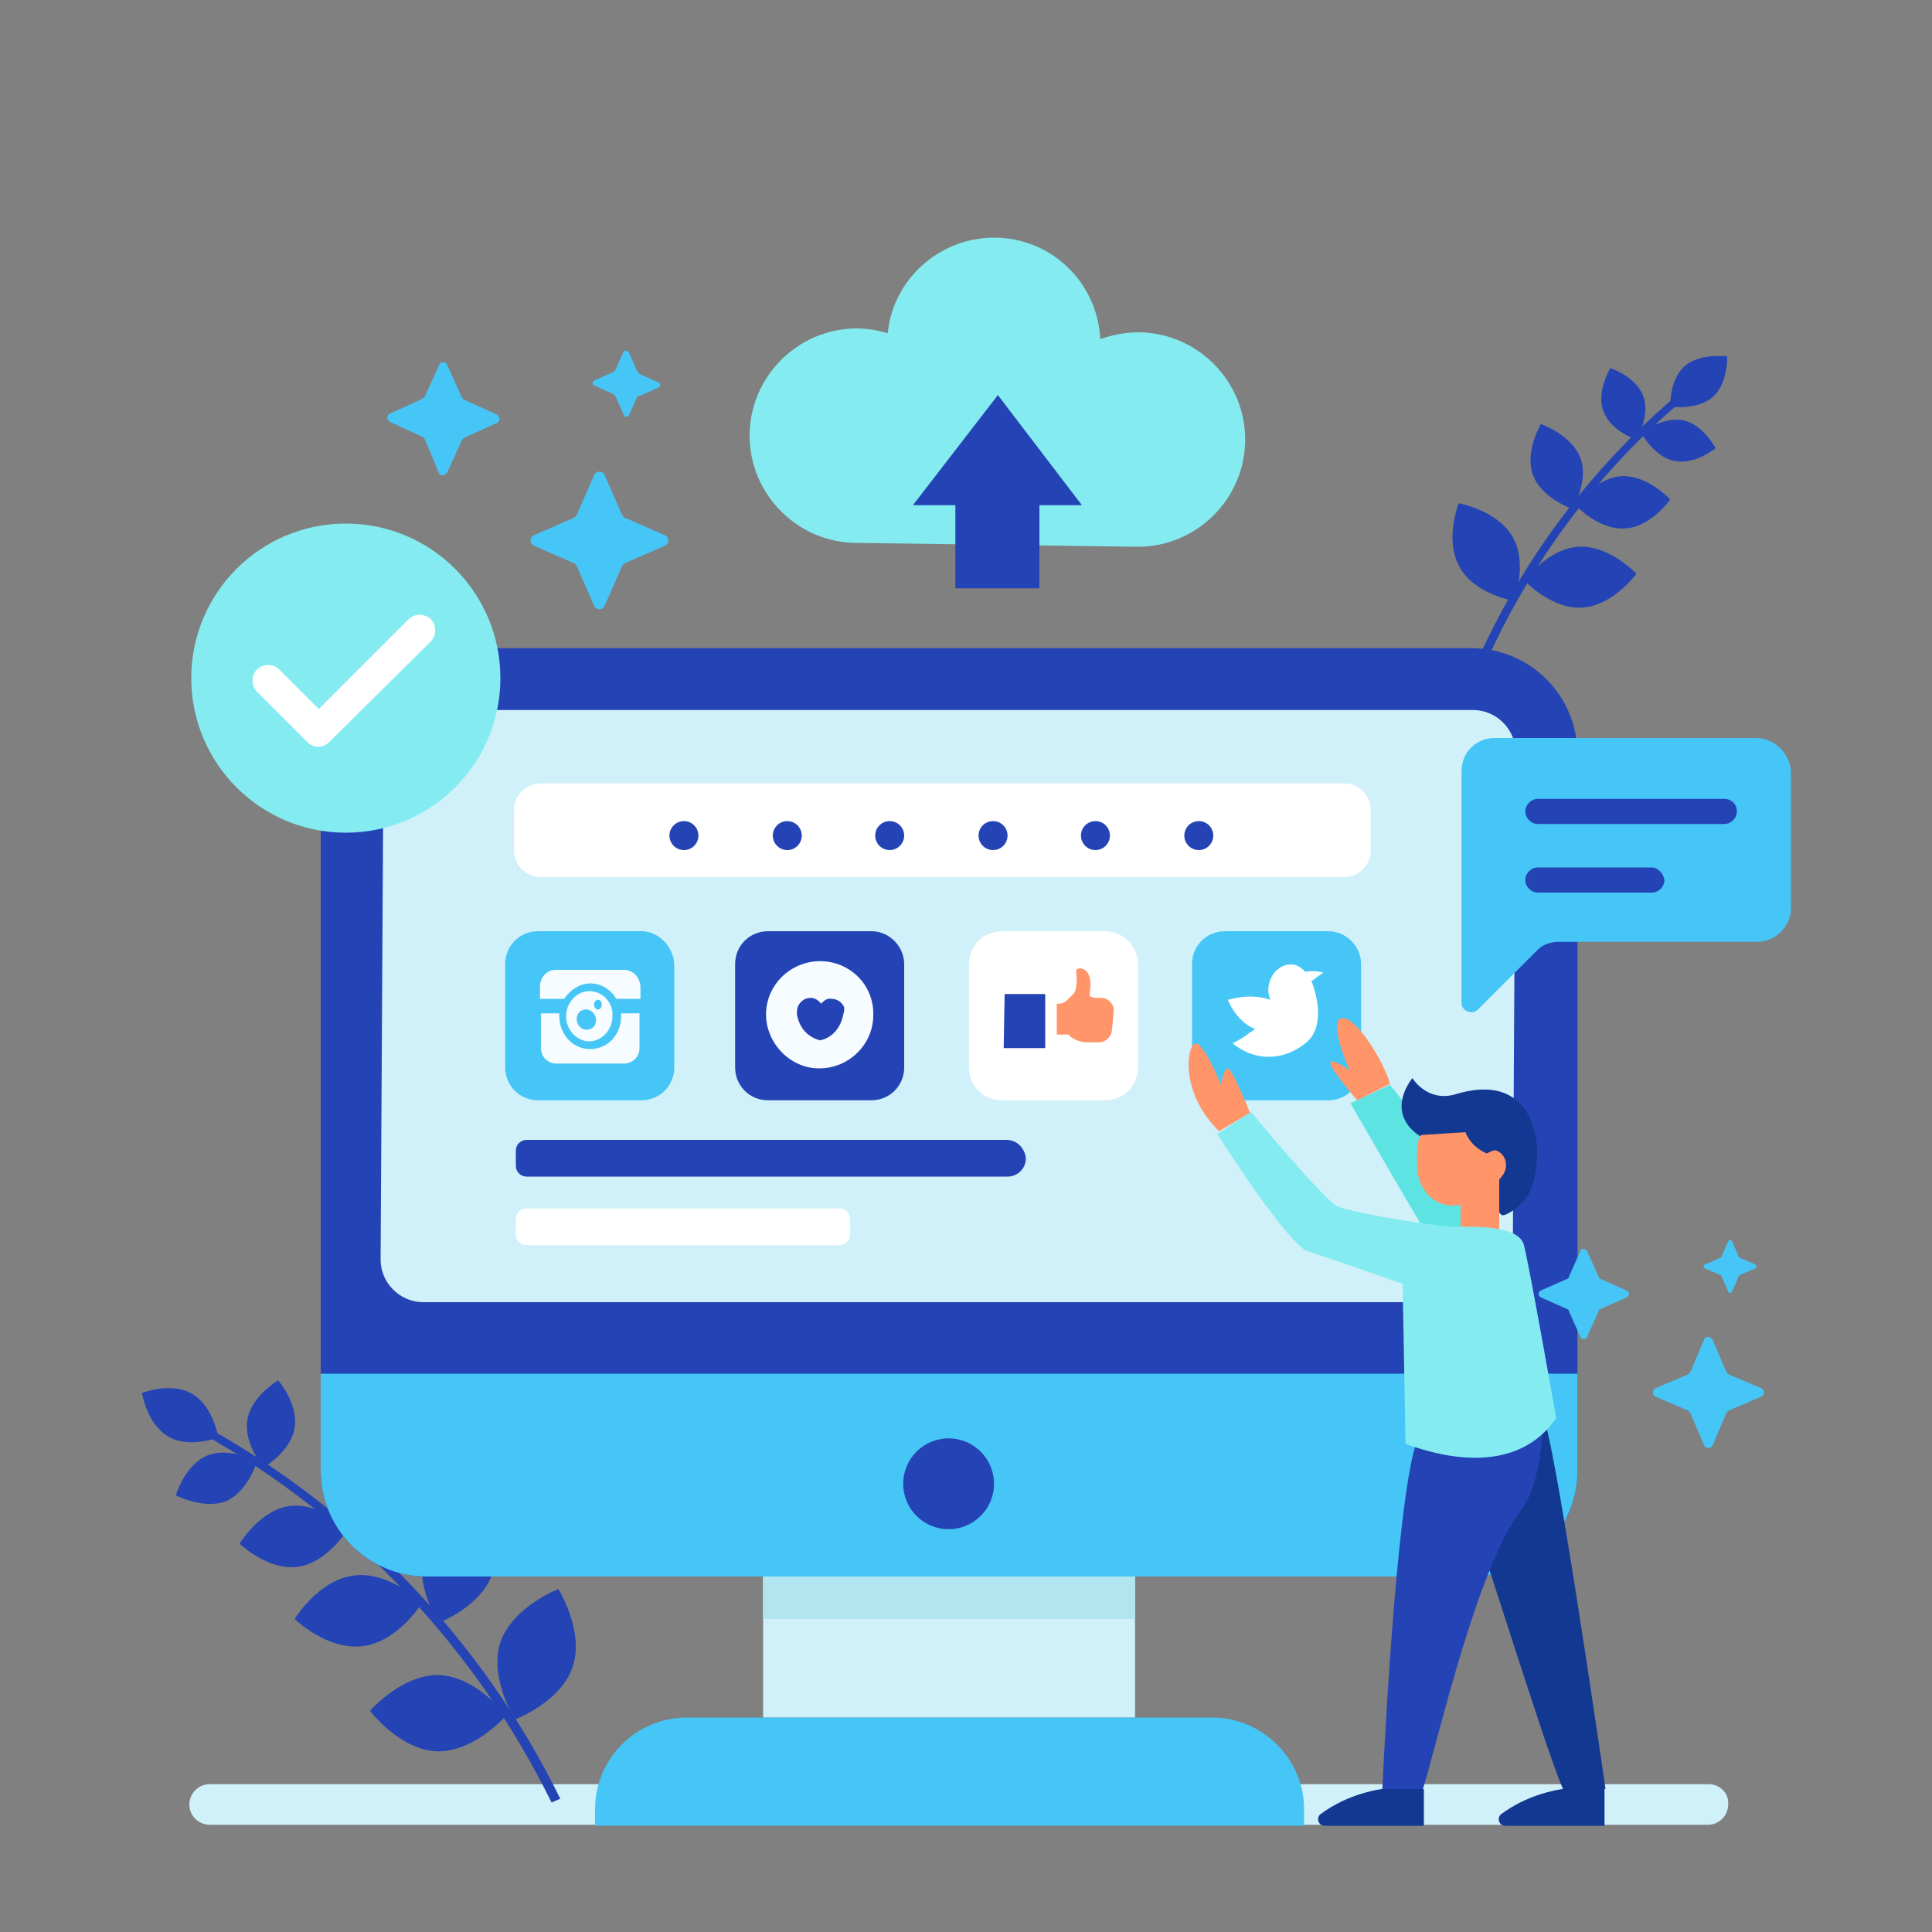
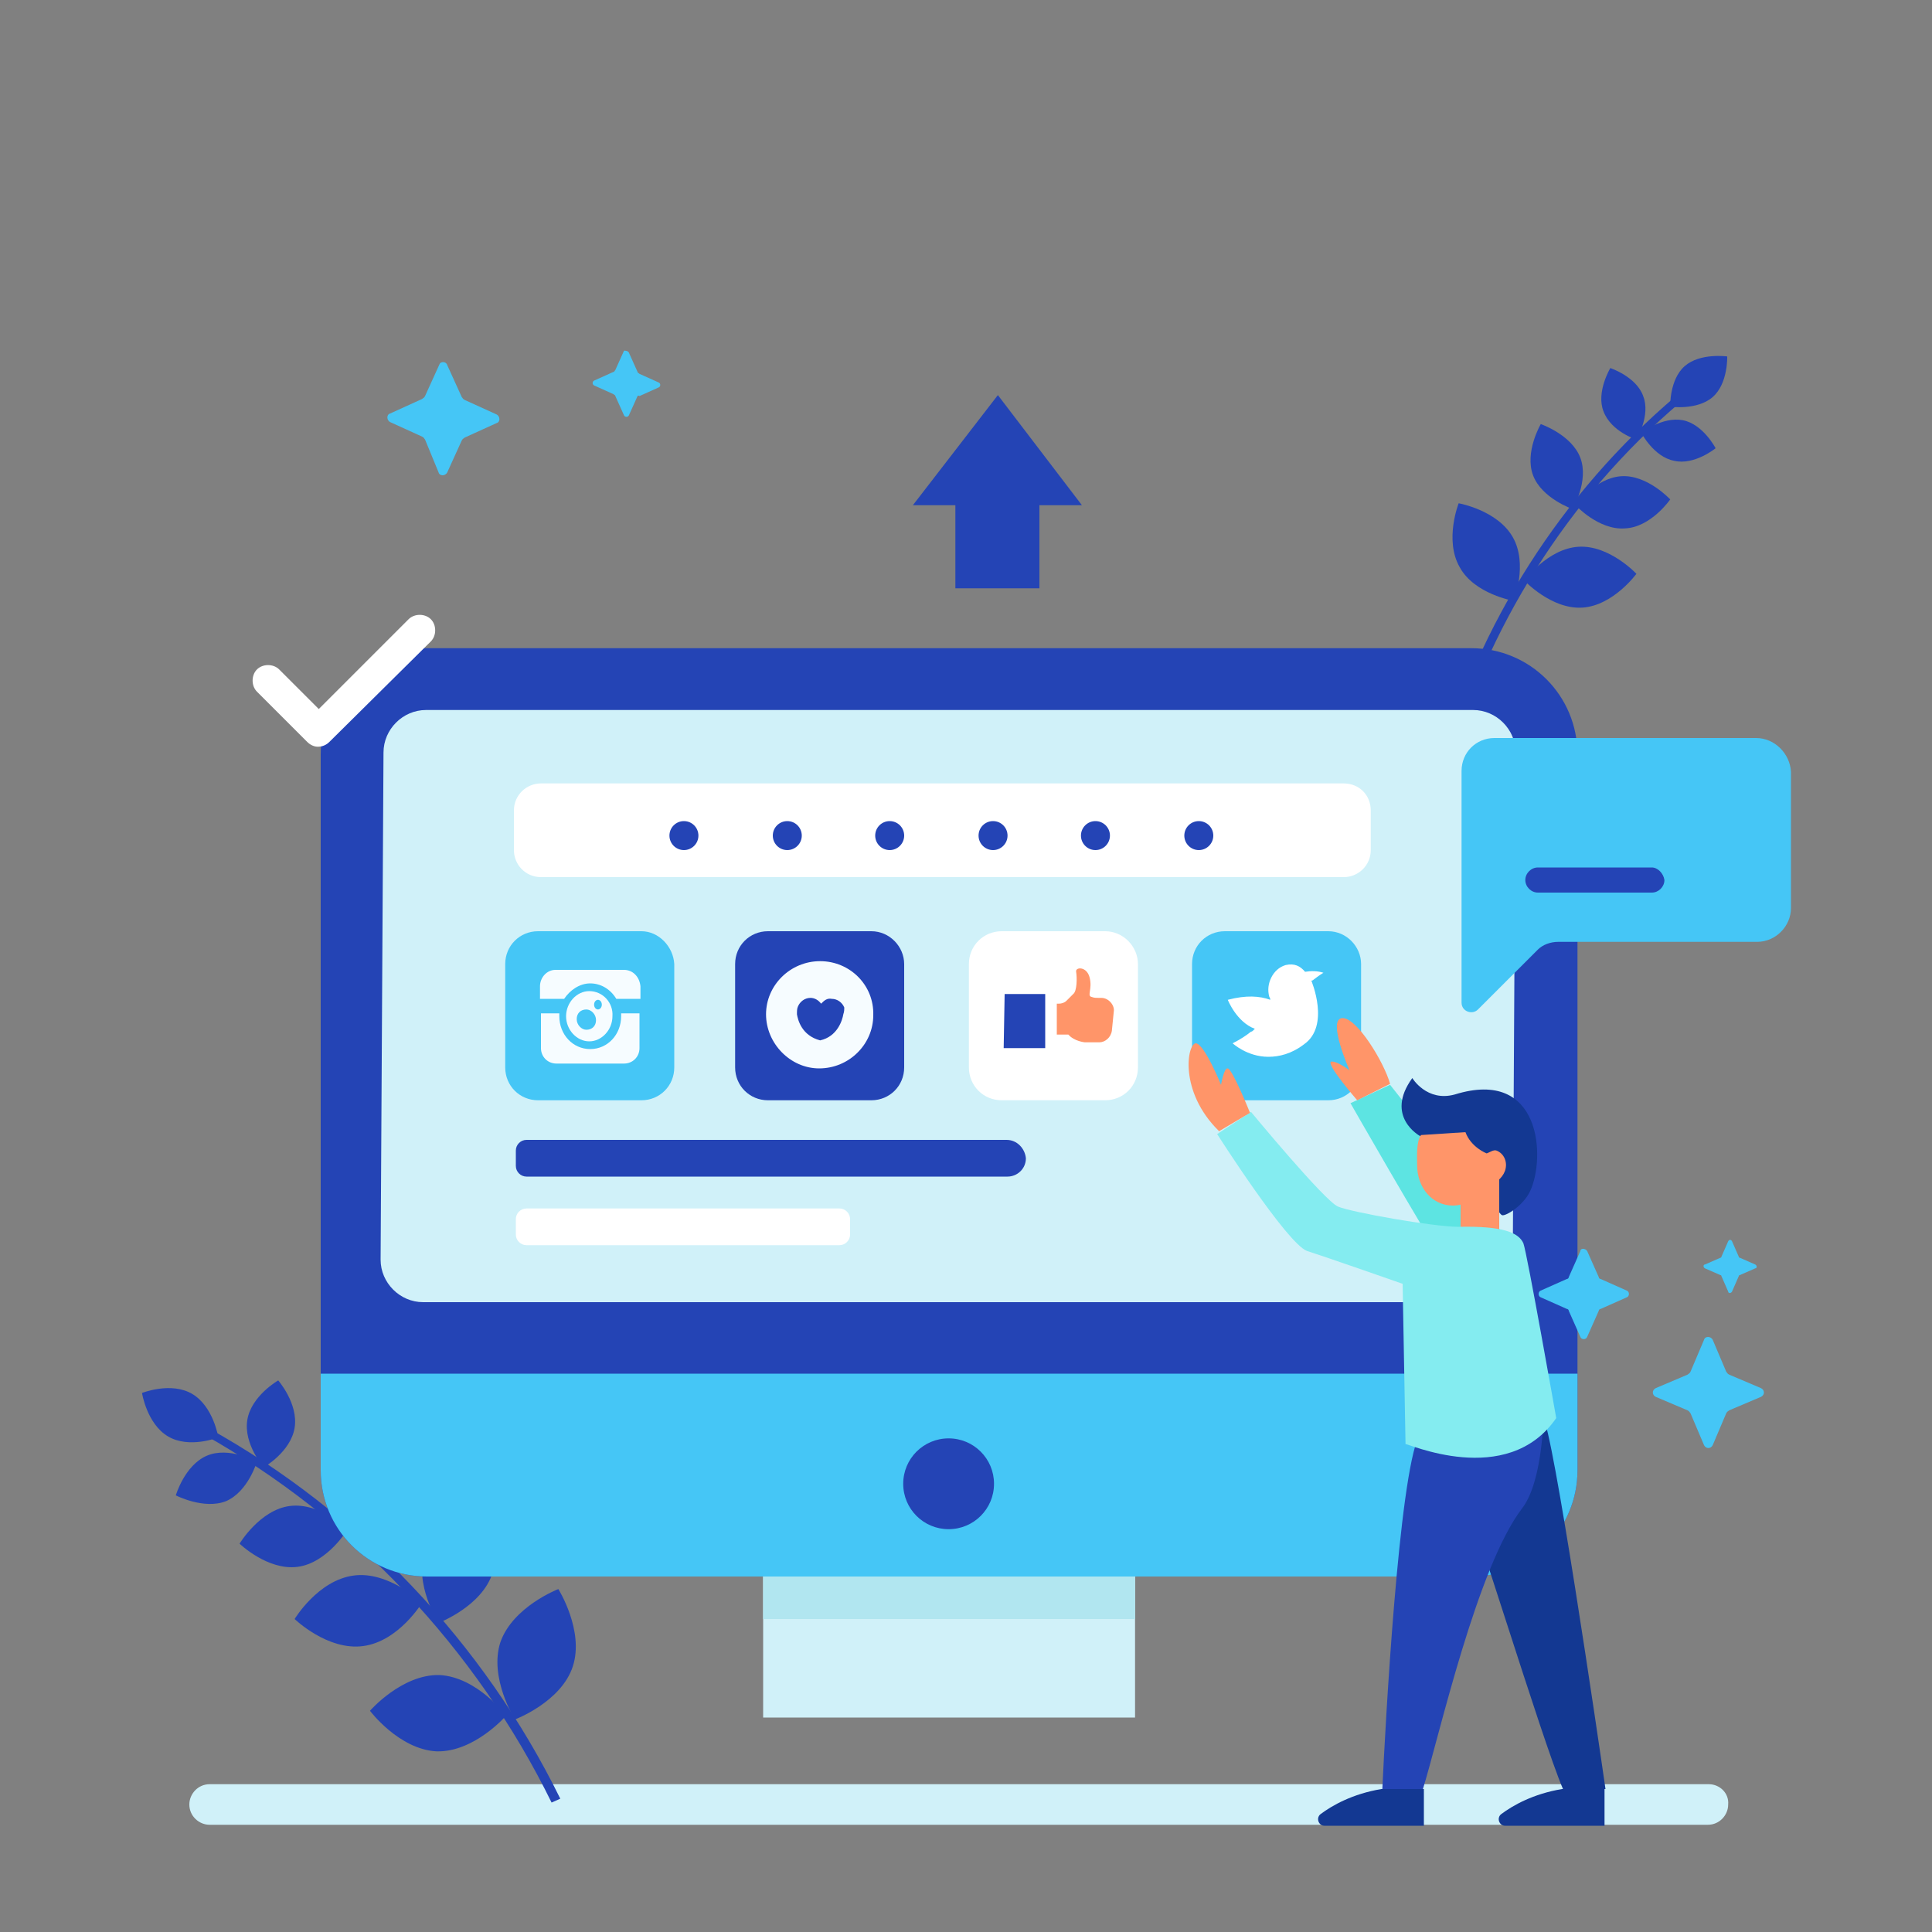
<svg xmlns="http://www.w3.org/2000/svg" version="1.0" id="圖層_1" x="0px" y="0px" viewBox="0 0 200 200" style="enable-background:new 0 0 200 200;" xml:space="preserve">
  <rect x="0" y="0" width="200" height="200" fill="#808080" stroke="none" />
  <style type="text/css">
	.st0{fill:#D0F1F9;}
	.st1{fill:#2444B5;}
	.st2{fill:#45C6F6;}
	.st3{fill:#B1E6F0;}
	.st4{fill:#FFFFFF;}
	.st5{fill:#FF9569;}
	.st6{fill:#F6FCFF;}
	.st7{fill:#84ECF0;}
	.st8{fill:#133892;}
	.st9{fill:#5DE4E2;}
	.st10{fill:#F6EBF7;}
</style>
  <g>
    <path class="st0" d="M176.9,184.7H21.7c-1.2,0-2.1,1-2.1,2.1l0,0c0,1.2,1,2.1,2.1,2.1h155.1c1.2,0,2.1-1,2.1-2.1l0,0   C179,185.6,178,184.7,176.9,184.7z" />
    <g>
      <g>
        <g>
          <g>
            <g>
              <path class="st1" d="M148.9,79.6c4.1-15,12.8-28.6,24.6-38.6l0.5,0.6c-11.7,9.9-20.2,23.5-24.2,38.2L148.9,79.6z" />
            </g>
            <path class="st1" d="M151.1,58.7c-1.6-2.8-0.1-6.6-0.1-6.6s4,0.7,5.6,3.5c1.6,2.8,0.1,6.6,0.1,6.6S152.6,61.5,151.1,58.7z" />
            <path class="st1" d="M163.4,56.6c3.2-0.2,6,2.8,6,2.8s-2.4,3.3-5.6,3.5c-3.2,0.2-6-2.8-6-2.8S160.2,56.8,163.4,56.6z" />
            <path class="st1" d="M167.8,49.3c2.7-0.2,5.1,2.4,5.1,2.4s-2,2.9-4.7,3c-2.7,0.2-5.1-2.4-5.1-2.4S165.1,49.5,167.8,49.3z" />
            <path class="st1" d="M158.7,49.2c-0.9-2.4,0.8-5.3,0.8-5.3s3.2,1.1,4.1,3.5c0.9,2.4-0.8,5.3-0.8,5.3S159.6,51.6,158.7,49.2z" />
            <path class="st1" d="M166,42.6c-0.8-2,0.7-4.5,0.7-4.5s2.7,0.9,3.4,2.9c0.8,2-0.7,4.5-0.7,4.5S166.8,44.7,166,42.6z" />
            <path class="st1" d="M174.2,43.5c2.1,0.4,3.4,2.9,3.4,2.9s-2.2,1.8-4.3,1.3c-2.1-0.4-3.4-2.9-3.4-2.9S172.1,43.1,174.2,43.5z" />
            <path class="st1" d="M174.4,37.9c1.6-1.4,4.4-1,4.4-1s0.1,2.8-1.5,4.2c-1.6,1.4-4.4,1-4.4,1S172.8,39.3,174.4,37.9z" />
          </g>
          <g>
            <g>
              <path class="st1" d="M57.1,186.6c-7.8-15.9-20.5-29.4-36-38.1l0.4-0.7c15.7,8.7,28.6,22.3,36.5,38.4L57.1,186.6z" />
            </g>
            <path class="st1" d="M59.3,172.5c1.2-3.7-1.5-8-1.5-8s-4.7,1.8-6,5.5c-1.2,3.7,1.5,8,1.5,8S58.1,176.2,59.3,172.5z" />
            <path class="st1" d="M51,162.8c1.2-3.5-1.4-7.5-1.4-7.5s-4.4,1.7-5.6,5.2c-1.2,3.5,1.4,7.5,1.4,7.5S49.9,166.3,51,162.8z" />
            <path class="st1" d="M36.6,163.1c-3.7,0.5-6.1,4.5-6.1,4.5s3.4,3.3,7.1,2.8c3.7-0.5,6.1-4.5,6.1-4.5S40.2,162.6,36.6,163.1z" />
            <path class="st1" d="M30,155.9c-3.1,0.4-5.2,3.9-5.2,3.9s2.9,2.8,6,2.4c3.1-0.4,5.2-3.9,5.2-3.9S33.1,155.5,30,155.9z" />
            <path class="st1" d="M40.3,153.7c0.5-3-2.1-5.8-2.1-5.8s-3.4,1.9-3.8,4.9c-0.5,3,2.1,5.8,2.1,5.8S39.8,156.7,40.3,153.7z" />
            <path class="st1" d="M30.5,147.8c0.4-2.5-1.7-4.9-1.7-4.9s-2.8,1.6-3.2,4.1c-0.4,2.5,1.7,4.9,1.7,4.9S30.1,150.3,30.5,147.8z" />
            <path class="st1" d="M21.4,150.7c-2.3,1-3.2,4.1-3.2,4.1s2.9,1.5,5.2,0.6c2.3-1,3.2-4.1,3.2-4.1S23.7,149.7,21.4,150.7z" />
            <path class="st1" d="M19.9,144.3c-2.2-1.3-5.2-0.1-5.2-0.1s0.5,3.2,2.7,4.5s5.2,0.1,5.2,0.1S22.1,145.6,19.9,144.3z" />
            <path class="st1" d="M45.5,173.4c-3.9-0.1-7.2,3.7-7.2,3.7s3,4,6.9,4.2c3.9,0.1,7.2-3.7,7.2-3.7S49.4,173.6,45.5,173.4z" />
          </g>
          <g>
            <g>
              <path class="st1" d="M152.3,67.1H44.2c-6.1,0-11,4.9-11,11v74.1c0,6.1,4.9,11,11,11h108.1c6.1,0,11-4.9,11-11V78.1        C163.3,72,158.4,67.1,152.3,67.1z" />
              <path class="st0" d="M43.8,134.8c-2.4,0-4.4-2-4.4-4.4l0.3-52.5c0-2.4,2-4.4,4.4-4.4h108.4c2.4,0,4.4,2,4.4,4.4l-0.3,52.5        c0,2.4-2,4.4-4.4,4.4H43.8z" />
            </g>
            <path class="st2" d="M33.2,142.2v10c0,6.1,4.9,11,11,11h108.1c6.1,0,11-4.9,11-11v-10H33.2z" />
            <rect x="79" y="163.2" class="st0" width="38.5" height="14.6" />
            <rect x="79" y="163.2" class="st3" width="38.5" height="4.4" />
-             <path class="st2" d="M125.5,177.8H71.1c-5.3,0-9.5,4.3-9.5,9.5v1.7H135v-1.7C135,182.1,130.7,177.8,125.5,177.8z" />
            <path class="st1" d="M102.9,153.6c0,2.6-2.1,4.7-4.7,4.7s-4.7-2.1-4.7-4.7s2.1-4.7,4.7-4.7S102.9,151,102.9,153.6z" />
            <path class="st4" d="M139.1,81.1H56c-1.5,0-2.8,1.2-2.8,2.8v4.1c0,1.5,1.2,2.8,2.8,2.8h83.1c1.5,0,2.8-1.2,2.8-2.8v-4.1       C141.9,82.3,140.7,81.1,139.1,81.1z" />
            <path class="st1" d="M104.2,118H54.5c-0.6,0-1.1,0.5-1.1,1.1v1.6c0,0.6,0.5,1.1,1.1,1.1h49.8c1,0,1.9-0.8,1.9-1.9l0,0       C106.1,118.9,105.3,118,104.2,118z" />
            <path class="st4" d="M86.9,125.1H54.5c-0.6,0-1.1,0.5-1.1,1.1v1.6c0,0.6,0.5,1.1,1.1,1.1h32.4c0.6,0,1.1-0.5,1.1-1.1v-1.6       C88,125.6,87.5,125.1,86.9,125.1z" />
            <g>
              <circle class="st1" cx="70.8" cy="86.5" r="1.5" />
              <circle class="st1" cx="81.5" cy="86.5" r="1.5" />
              <circle class="st1" cx="92.1" cy="86.5" r="1.5" />
              <circle class="st1" cx="102.8" cy="86.5" r="1.5" />
              <circle class="st1" cx="113.4" cy="86.5" r="1.5" />
              <circle class="st1" cx="124.1" cy="86.5" r="1.5" />
            </g>
            <g>
              <path class="st4" d="M114.4,96.4h-10.7c-1.9,0-3.4,1.5-3.4,3.4v10.7c0,1.9,1.5,3.4,3.4,3.4h10.7c1.9,0,3.4-1.5,3.4-3.4V99.8        C117.8,98,116.3,96.4,114.4,96.4z" />
              <g>
                <path class="st5" d="M114,103.3c-0.7,0-0.7,0-1-0.1c-0.5-0.1,0.1-0.8-0.2-2c-0.3-1.2-1.5-1.1-1.4-0.6c0.1,0.6,0.1,2-0.3,2.3         c-0.2,0.2-0.5,0.5-0.7,0.7c-0.2,0.2-0.5,0.3-0.8,0.3l-0.2,0l0,3.2l1.2,0c0.6,0.7,1.7,0.8,1.7,0.8l1.5,0         c0.6,0,1.2-0.5,1.3-1.2l0.2-2C115.4,104.1,114.8,103.3,114,103.3z" />
                <g>
                  <polygon class="st1" points="103.9,108.5 108.2,108.5 108.2,102.9 104,102.9         " />
                </g>
              </g>
            </g>
            <g>
              <path class="st1" d="M90.2,96.4H79.5c-1.9,0-3.4,1.5-3.4,3.4v10.7c0,1.9,1.5,3.4,3.4,3.4h10.7c1.9,0,3.4-1.5,3.4-3.4V99.8        C93.6,98,92.1,96.4,90.2,96.4z" />
              <path class="st6" d="M84.9,99.5c-3.1,0-5.6,2.5-5.6,5.5s2.5,5.6,5.5,5.6c3.1,0,5.6-2.5,5.6-5.5C90.5,102,88,99.5,84.9,99.5z         M87.3,105c-0.1,0.6-0.6,2.3-2.4,2.7v0c0,0,0,0,0,0c0,0,0,0,0,0v0c-1.9-0.5-2.3-2.1-2.4-2.7c0-0.3,0-0.6,0.1-0.8        c0.2-0.5,0.7-0.9,1.3-0.9c0.4,0,0.8,0.2,1.1,0.6c0.3-0.3,0.6-0.6,1.1-0.5c0.6,0,1.1,0.4,1.3,0.9        C87.4,104.5,87.4,104.7,87.3,105z" />
            </g>
            <g>
              <path class="st2" d="M137.5,96.4h-10.7c-1.9,0-3.4,1.5-3.4,3.4v10.7c0,1.9,1.5,3.4,3.4,3.4h10.7c1.9,0,3.4-1.5,3.4-3.4V99.8        C140.9,98,139.4,96.4,137.5,96.4z" />
              <path class="st4" d="M136,101.4c0.5-0.4,1-0.7,1-0.7c0,0,0,0,0,0c0,0,0,0,0,0s0,0,0,0c-0.6-0.2-1.3-0.2-1.9-0.1        c-0.5-0.6-1.1-0.9-2-0.7c-0.7,0.2-1.2,0.7-1.5,1.3c-0.3,0.6-0.4,1.3-0.2,2c0,0,0.1,0.1,0.1,0.3c-1.1-0.4-2.5-0.5-4.4,0        c0,0,0.9,2.3,2.8,3c0,0,0,0,0,0c0,0,0,0-0.1,0.1c0,0-0.1,0.1-0.1,0.1c0,0,0,0,0,0c0,0-0.1,0.1-0.2,0.1c0,0,0,0,0,0        c-0.5,0.4-1.1,0.8-1.9,1.2c0,0,1.5,1.4,3.7,1.4c1.1,0,2.4-0.3,3.7-1.3c2.7-1.9,0.8-6.5,0.7-6.7        C135.7,101.6,135.9,101.5,136,101.4z" />
            </g>
            <g>
              <path class="st2" d="M66.4,96.4H55.7c-1.9,0-3.4,1.5-3.4,3.4v10.7c0,1.9,1.5,3.4,3.4,3.4h10.7c1.9,0,3.4-1.5,3.4-3.4V99.8        C69.7,98,68.2,96.4,66.4,96.4z" />
              <g>
                <path class="st6" d="M66.2,104.9l0,3.6c0,0.9-0.7,1.6-1.6,1.6l-7,0c-0.9,0-1.6-0.7-1.6-1.6l0-3.6h1.9c0,0.1,0,0.2,0,0.3         c0,1.9,1.4,3.4,3.2,3.4c1.8,0,3.2-1.5,3.2-3.4c0-0.1,0-0.2,0-0.3H66.2z" />
                <path class="st6" d="M61,102.6c-1.3,0-2.4,1.2-2.4,2.6c0,1.4,1.1,2.6,2.4,2.6c1.3,0,2.4-1.2,2.4-2.6         C63.5,103.8,62.4,102.6,61,102.6z M60.7,106.6c-0.5,0-1-0.5-1-1.1c0-0.6,0.4-1,1-1c0.5,0,1,0.5,1,1.1         C61.7,106.2,61.3,106.6,60.7,106.6z M61.9,104.5c-0.2,0-0.4-0.2-0.4-0.5c0-0.3,0.2-0.5,0.4-0.5c0.2,0,0.4,0.2,0.4,0.5         C62.3,104.3,62.1,104.5,61.9,104.5z" />
                <path class="st6" d="M64.6,100.4l-7.1,0c-0.9,0-1.6,0.8-1.6,1.7l0,1.3h2.5c0.6-0.9,1.6-1.6,2.7-1.6c1.1,0,2.1,0.6,2.7,1.6         h2.5l0-1.3C66.2,101.1,65.5,100.4,64.6,100.4z" />
              </g>
            </g>
          </g>
        </g>
        <g>
          <g>
-             <circle class="st7" cx="35.8" cy="70.2" r="16" />
            <path class="st4" d="M32.9,77.3c-0.4,0-0.8-0.2-1.1-0.5l-5.2-5.2c-0.6-0.6-0.6-1.7,0-2.3c0.6-0.6,1.7-0.6,2.3,0l4.1,4.1       l9.3-9.3c0.6-0.6,1.7-0.6,2.3,0c0.6,0.6,0.6,1.7,0,2.3L34.1,76.8C33.8,77.1,33.4,77.3,32.9,77.3z" />
          </g>
          <g>
-             <path class="st7" d="M117.8,56.6c6.1,0,11.1-5,11.1-11.1s-5-11.1-11.1-11.1c-1.4,0-2.7,0.3-3.9,0.7c-0.3-5.9-5.1-10.5-11-10.5       c-5.7,0-10.5,4.4-11,9.9c-1-0.3-2.1-0.5-3.2-0.5c-6.1,0-11.1,5-11.1,11.1s5,11.1,11.1,11.1L117.8,56.6z" />
            <polygon class="st1" points="98.9,60.9 107.6,60.9 107.6,52.3 112,52.3 103.3,40.9 94.5,52.3 98.9,52.3      " />
          </g>
          <g>
            <path class="st2" d="M181.8,76.4h-27.1c-1.9,0-3.4,1.5-3.4,3.4v24c0,0.9,1.1,1.3,1.7,0.7l6.2-6.2c0.5-0.5,1.3-0.8,2.1-0.8h20.6       c1.9,0,3.5-1.6,3.5-3.5V79.9C185.3,78,183.7,76.4,181.8,76.4z" />
-             <path class="st1" d="M178.5,82.7h-19.3c-0.7,0-1.3,0.6-1.3,1.3l0,0c0,0.7,0.6,1.3,1.3,1.3h19.3c0.7,0,1.3-0.6,1.3-1.3l0,0       C179.8,83.2,179.2,82.7,178.5,82.7z" />
            <path class="st1" d="M171,89.8h-11.8c-0.7,0-1.3,0.6-1.3,1.3l0,0c0,0.7,0.6,1.3,1.3,1.3H171c0.7,0,1.3-0.6,1.3-1.3l0,0       C172.2,90.4,171.6,89.8,171,89.8z" />
          </g>
          <g>
-             <path class="st2" d="M62.6,49.2l1.8,4.1c0.1,0.1,0.2,0.3,0.3,0.3l4.1,1.8c0.5,0.2,0.5,0.9,0,1.1l-4.1,1.8       c-0.1,0.1-0.3,0.2-0.3,0.3l-1.8,4.1c-0.2,0.5-0.9,0.5-1.1,0l-1.8-4.1c-0.1-0.1-0.2-0.3-0.3-0.3l-4.1-1.8       c-0.5-0.2-0.5-0.9,0-1.1l4.1-1.8c0.1-0.1,0.3-0.2,0.3-0.3l1.8-4.1C61.7,48.7,62.4,48.7,62.6,49.2z" />
            <path class="st2" d="M46.3,37.8l1.5,3.3c0.1,0.1,0.1,0.2,0.3,0.3l3.3,1.5c0.4,0.2,0.4,0.8,0,0.9l-3.3,1.5       c-0.1,0.1-0.2,0.1-0.3,0.3l-1.5,3.3c-0.2,0.4-0.8,0.4-0.9,0L44,45.5c-0.1-0.1-0.1-0.2-0.3-0.3l-3.3-1.5c-0.4-0.2-0.4-0.8,0-0.9       l3.3-1.5c0.1-0.1,0.2-0.1,0.3-0.3l1.5-3.3C45.6,37.4,46.2,37.4,46.3,37.8z" />
            <path class="st2" d="M65.1,36.5l0.9,2c0,0.1,0.1,0.1,0.2,0.2l2,0.9c0.2,0.1,0.2,0.4,0,0.5l-2,0.9C66.1,40.9,66,41,66,41l-0.9,2       c-0.1,0.2-0.4,0.2-0.5,0l-0.9-2c0-0.1-0.1-0.1-0.2-0.2l-2-0.9c-0.2-0.1-0.2-0.4,0-0.5l2-0.9c0.1,0,0.1-0.1,0.2-0.2l0.9-2       C64.7,36.3,65,36.3,65.1,36.5z" />
          </g>
          <g>
            <path class="st2" d="M177.3,138.7l1.4,3.3c0.1,0.1,0.1,0.2,0.3,0.3l3.3,1.4c0.4,0.2,0.4,0.7,0,0.9L179,146       c-0.1,0.1-0.2,0.1-0.3,0.3l-1.4,3.3c-0.2,0.4-0.7,0.4-0.9,0l-1.4-3.3c-0.1-0.1-0.1-0.2-0.3-0.3l-3.3-1.4       c-0.4-0.2-0.4-0.7,0-0.9l3.3-1.4c0.1-0.1,0.2-0.1,0.3-0.3l1.4-3.3C176.5,138.3,177.1,138.3,177.3,138.7z" />
            <path class="st2" d="M164.3,129.5l1.2,2.7c0,0.1,0.1,0.2,0.2,0.2l2.7,1.2c0.3,0.1,0.3,0.6,0,0.7l-2.7,1.2       c-0.1,0-0.2,0.1-0.2,0.2l-1.2,2.7c-0.1,0.3-0.6,0.3-0.7,0l-1.2-2.7c0-0.1-0.1-0.2-0.2-0.2l-2.7-1.2c-0.3-0.1-0.3-0.6,0-0.7       l2.7-1.2c0.1,0,0.2-0.1,0.2-0.2l1.2-2.7C163.6,129.2,164.1,129.2,164.3,129.5z" />
            <path class="st2" d="M179.3,128.5l0.7,1.6c0,0.1,0.1,0.1,0.1,0.1l1.6,0.7c0.2,0.1,0.2,0.4,0,0.4l-1.6,0.7       c-0.1,0-0.1,0.1-0.1,0.1l-0.7,1.6c-0.1,0.2-0.4,0.2-0.4,0l-0.7-1.6c0-0.1-0.1-0.1-0.1-0.1l-1.6-0.7c-0.2-0.1-0.2-0.4,0-0.4       l1.6-0.7c0.1,0,0.1-0.1,0.1-0.1l0.7-1.6C179,128.3,179.2,128.3,179.3,128.5z" />
          </g>
        </g>
      </g>
      <g>
        <path class="st8" d="M147.4,185.2v3.8h-10.3c-0.6,0-0.9-0.8-0.4-1.2c1.2-0.9,3.3-2.1,6.3-2.6L147.4,185.2z" />
        <path class="st8" d="M166.1,185.2v3.8h-10.3c-0.6,0-0.9-0.8-0.4-1.2c1.2-0.9,3.3-2.1,6.3-2.6L166.1,185.2z" />
        <g>
          <path class="st8" d="M166.2,185.2c-0.7-4.9-5.5-37.7-6.5-38.5c-1-0.8-8.4,7.7-8.4,7.7c0.8,0.8,8.3,25.7,10.5,30.8H166.2z" />
          <path class="st1" d="M147.3,185.2L147.3,185.2c1.7-5.5,5.6-23,10.3-29.1c2.2-2.9,2.2-10.1,2.2-10.1l-12.9,2.6      c-2.1,4.3-3.5,30-3.8,36.6H147.3z" />
          <path class="st9" d="M156.2,128.9c-0.8-2.2-12.3-16.6-12.3-16.6l-4.1,1.9c0,0,7.6,13.3,9.5,16.1L156.2,128.9z" />
          <path class="st10" d="M146.3,117.5" />
          <path class="st8" d="M147,117.6c0,0-3.7-2-0.8-6c0,0,1.5,2.5,4.4,1.7c9-2.8,9.4,6.6,7.8,10c-0.7,1.5-2.5,2.6-2.9,2.5      c-0.4-0.1-2.1-3.4-2.1-3.4L147,117.6z" />
          <path class="st5" d="M147.1,117.5c-0.5,0.7-0.4,2.2-0.4,3.1c0,2.4,1.6,4.2,3.7,4.2c1.5,0,2.8-1,3.5-2.3c0.8,0.2,1.6-0.5,1.9-1.3      c0.3-0.9-0.1-1.8-0.9-2.1c-0.3-0.1-0.7,0.2-1,0.3c0,0-1.6-0.6-2.2-2.2L147.1,117.5z" />
          <polygon class="st5" points="155.2,121.9 151.2,122.7 151.2,127.5 155.2,127.5     " />
          <path class="st7" d="M161.1,146.8c0,0-3-17-3.4-18.1c-0.5-1.1-2.1-1.8-6.7-1.7c-2.6,0-11.1-1.5-12.5-2.1c-1.4-0.6-9-9.8-9-9.8      l-3.5,2.3c0,0,7.2,11.3,9.3,12.1c2.2,0.7,9.9,3.4,9.9,3.4l0.3,16.6C145.5,149.3,156,154.2,161.1,146.8z" />
          <path class="st5" d="M129.4,115.2c0,0-1.8-4.5-2.3-4.6c-0.4-0.1-0.7,1.7-0.7,1.7s-1.7-4.2-2.6-4.3c-0.9,0-1.8,5,2.4,9.1      L129.4,115.2z" />
          <path class="st5" d="M140.5,113.9c0,0-3.3-3.8-2.7-4c0.6-0.1,1.9,0.9,1.9,0.9s-2.3-5.2-0.8-5.4c1.5-0.2,4.4,4.6,5,6.8      L140.5,113.9z" />
        </g>
      </g>
    </g>
  </g>
</svg>